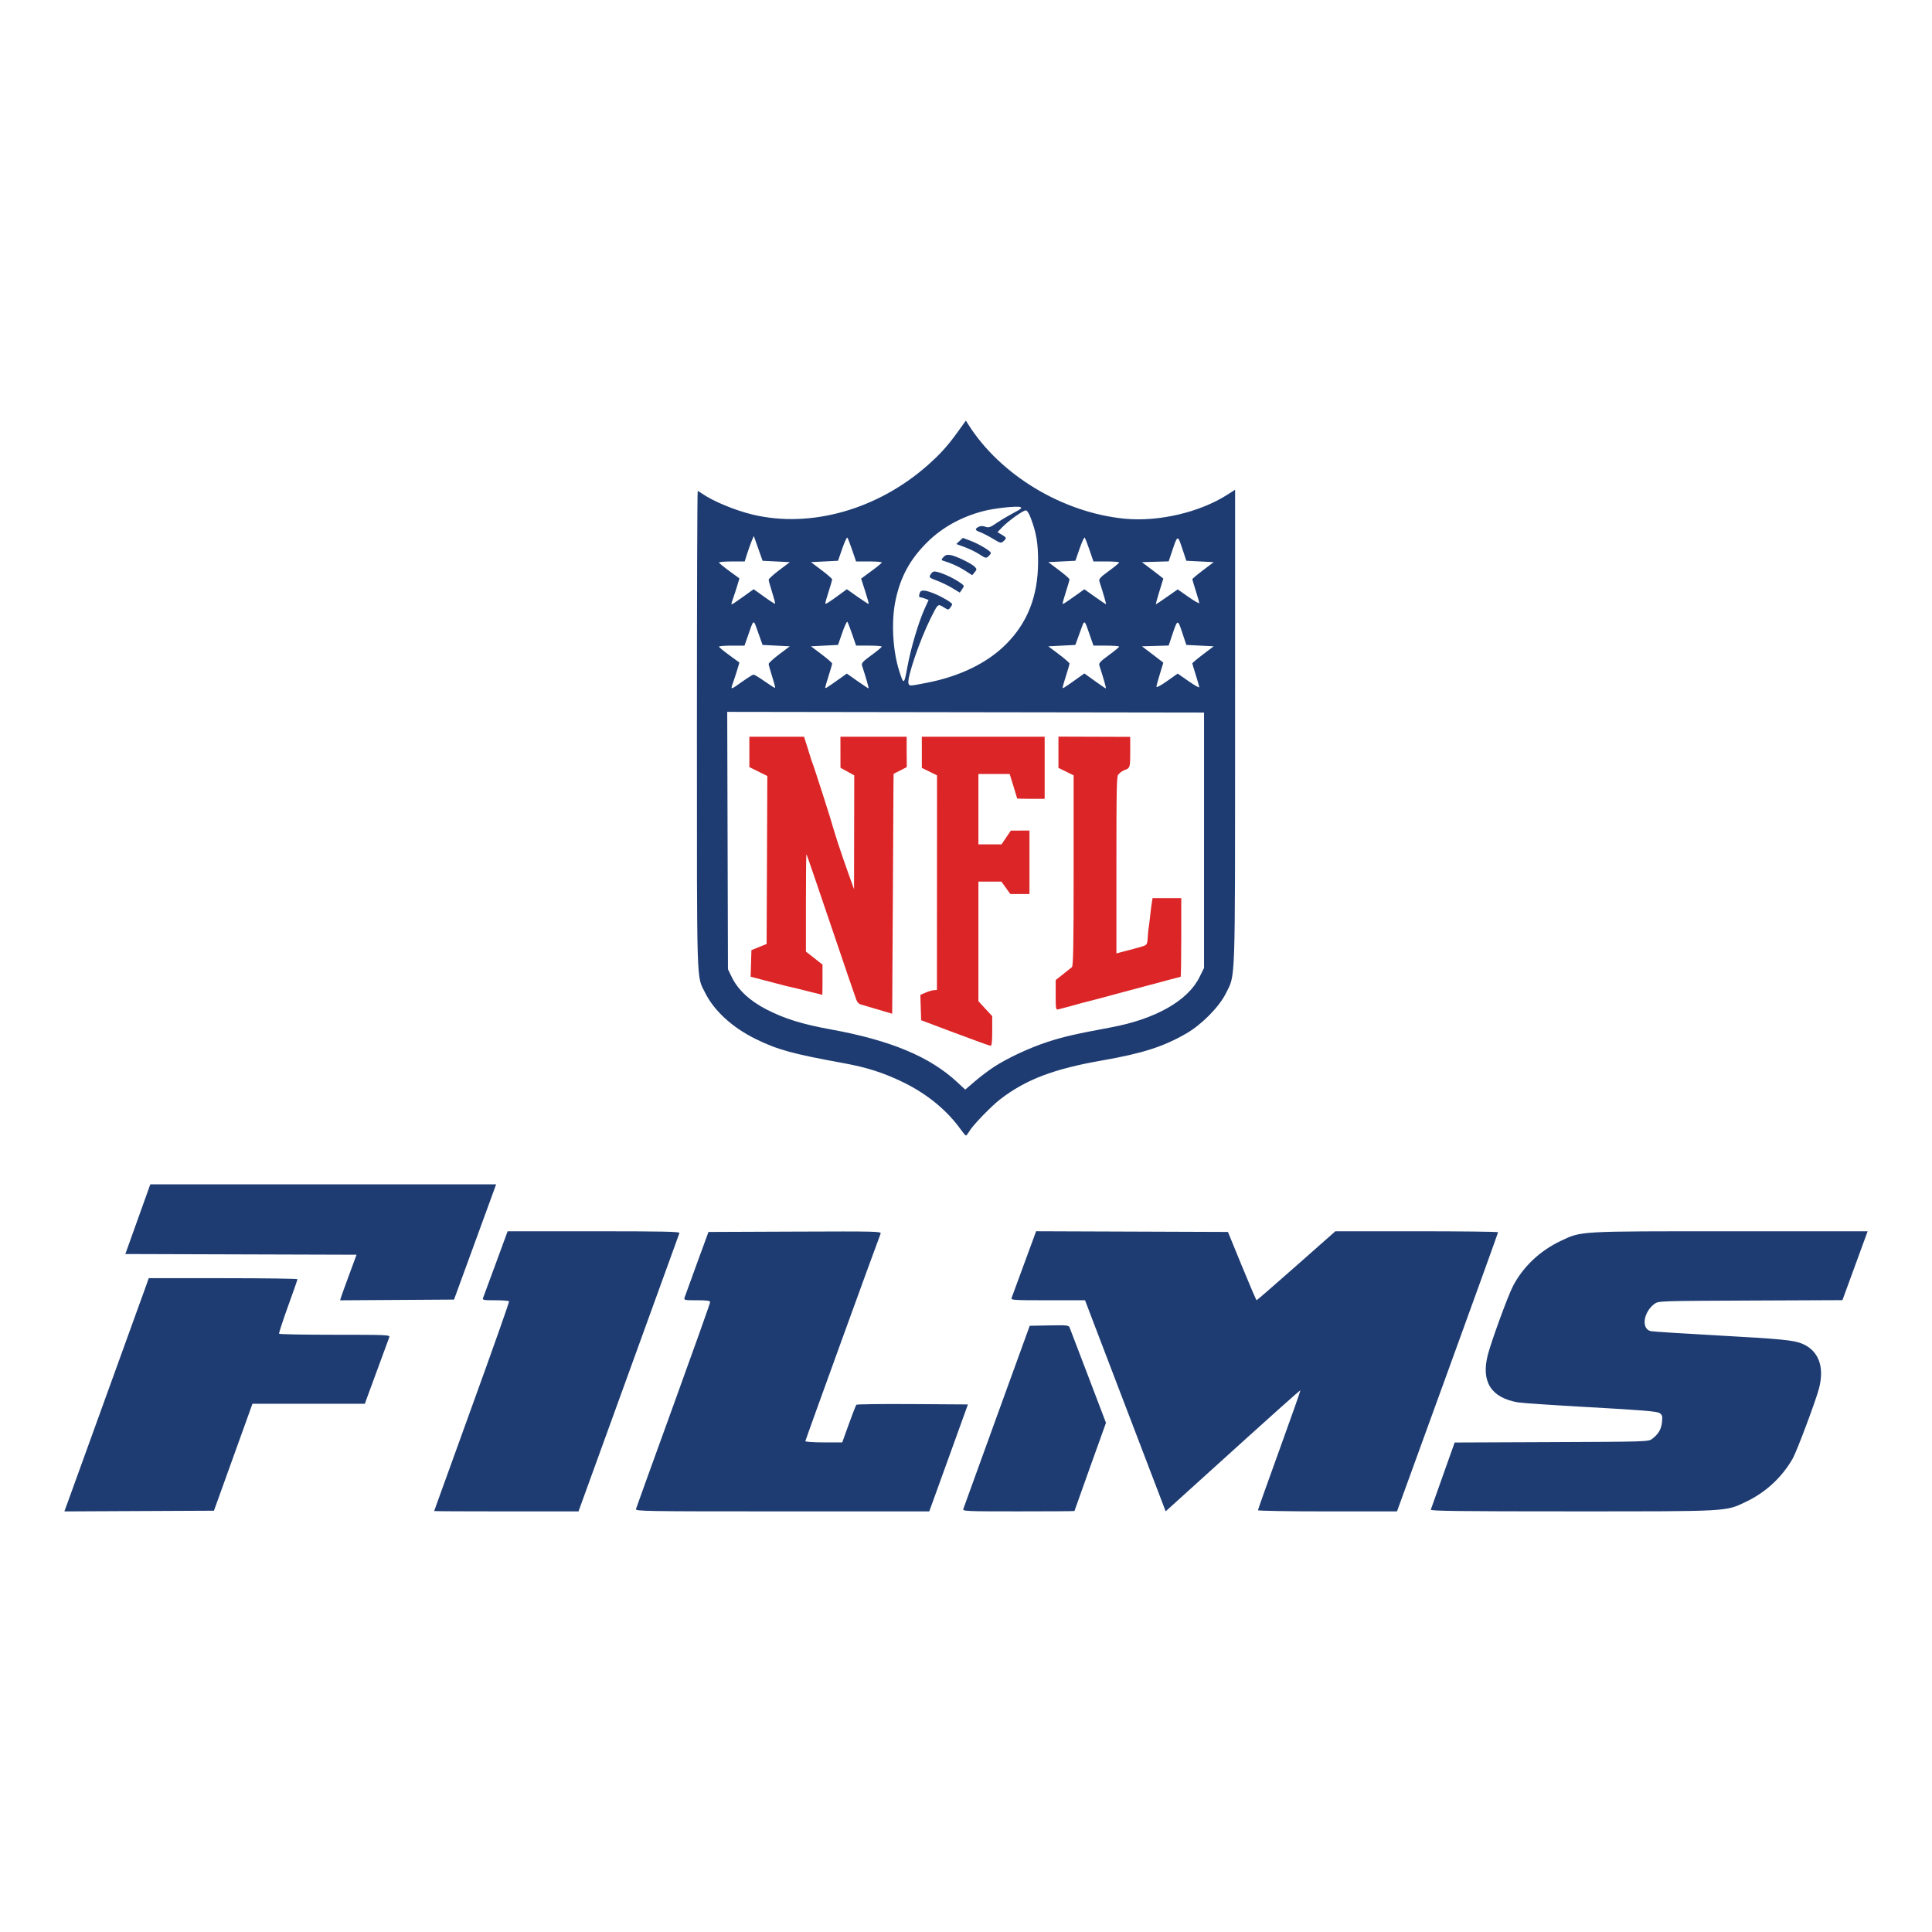
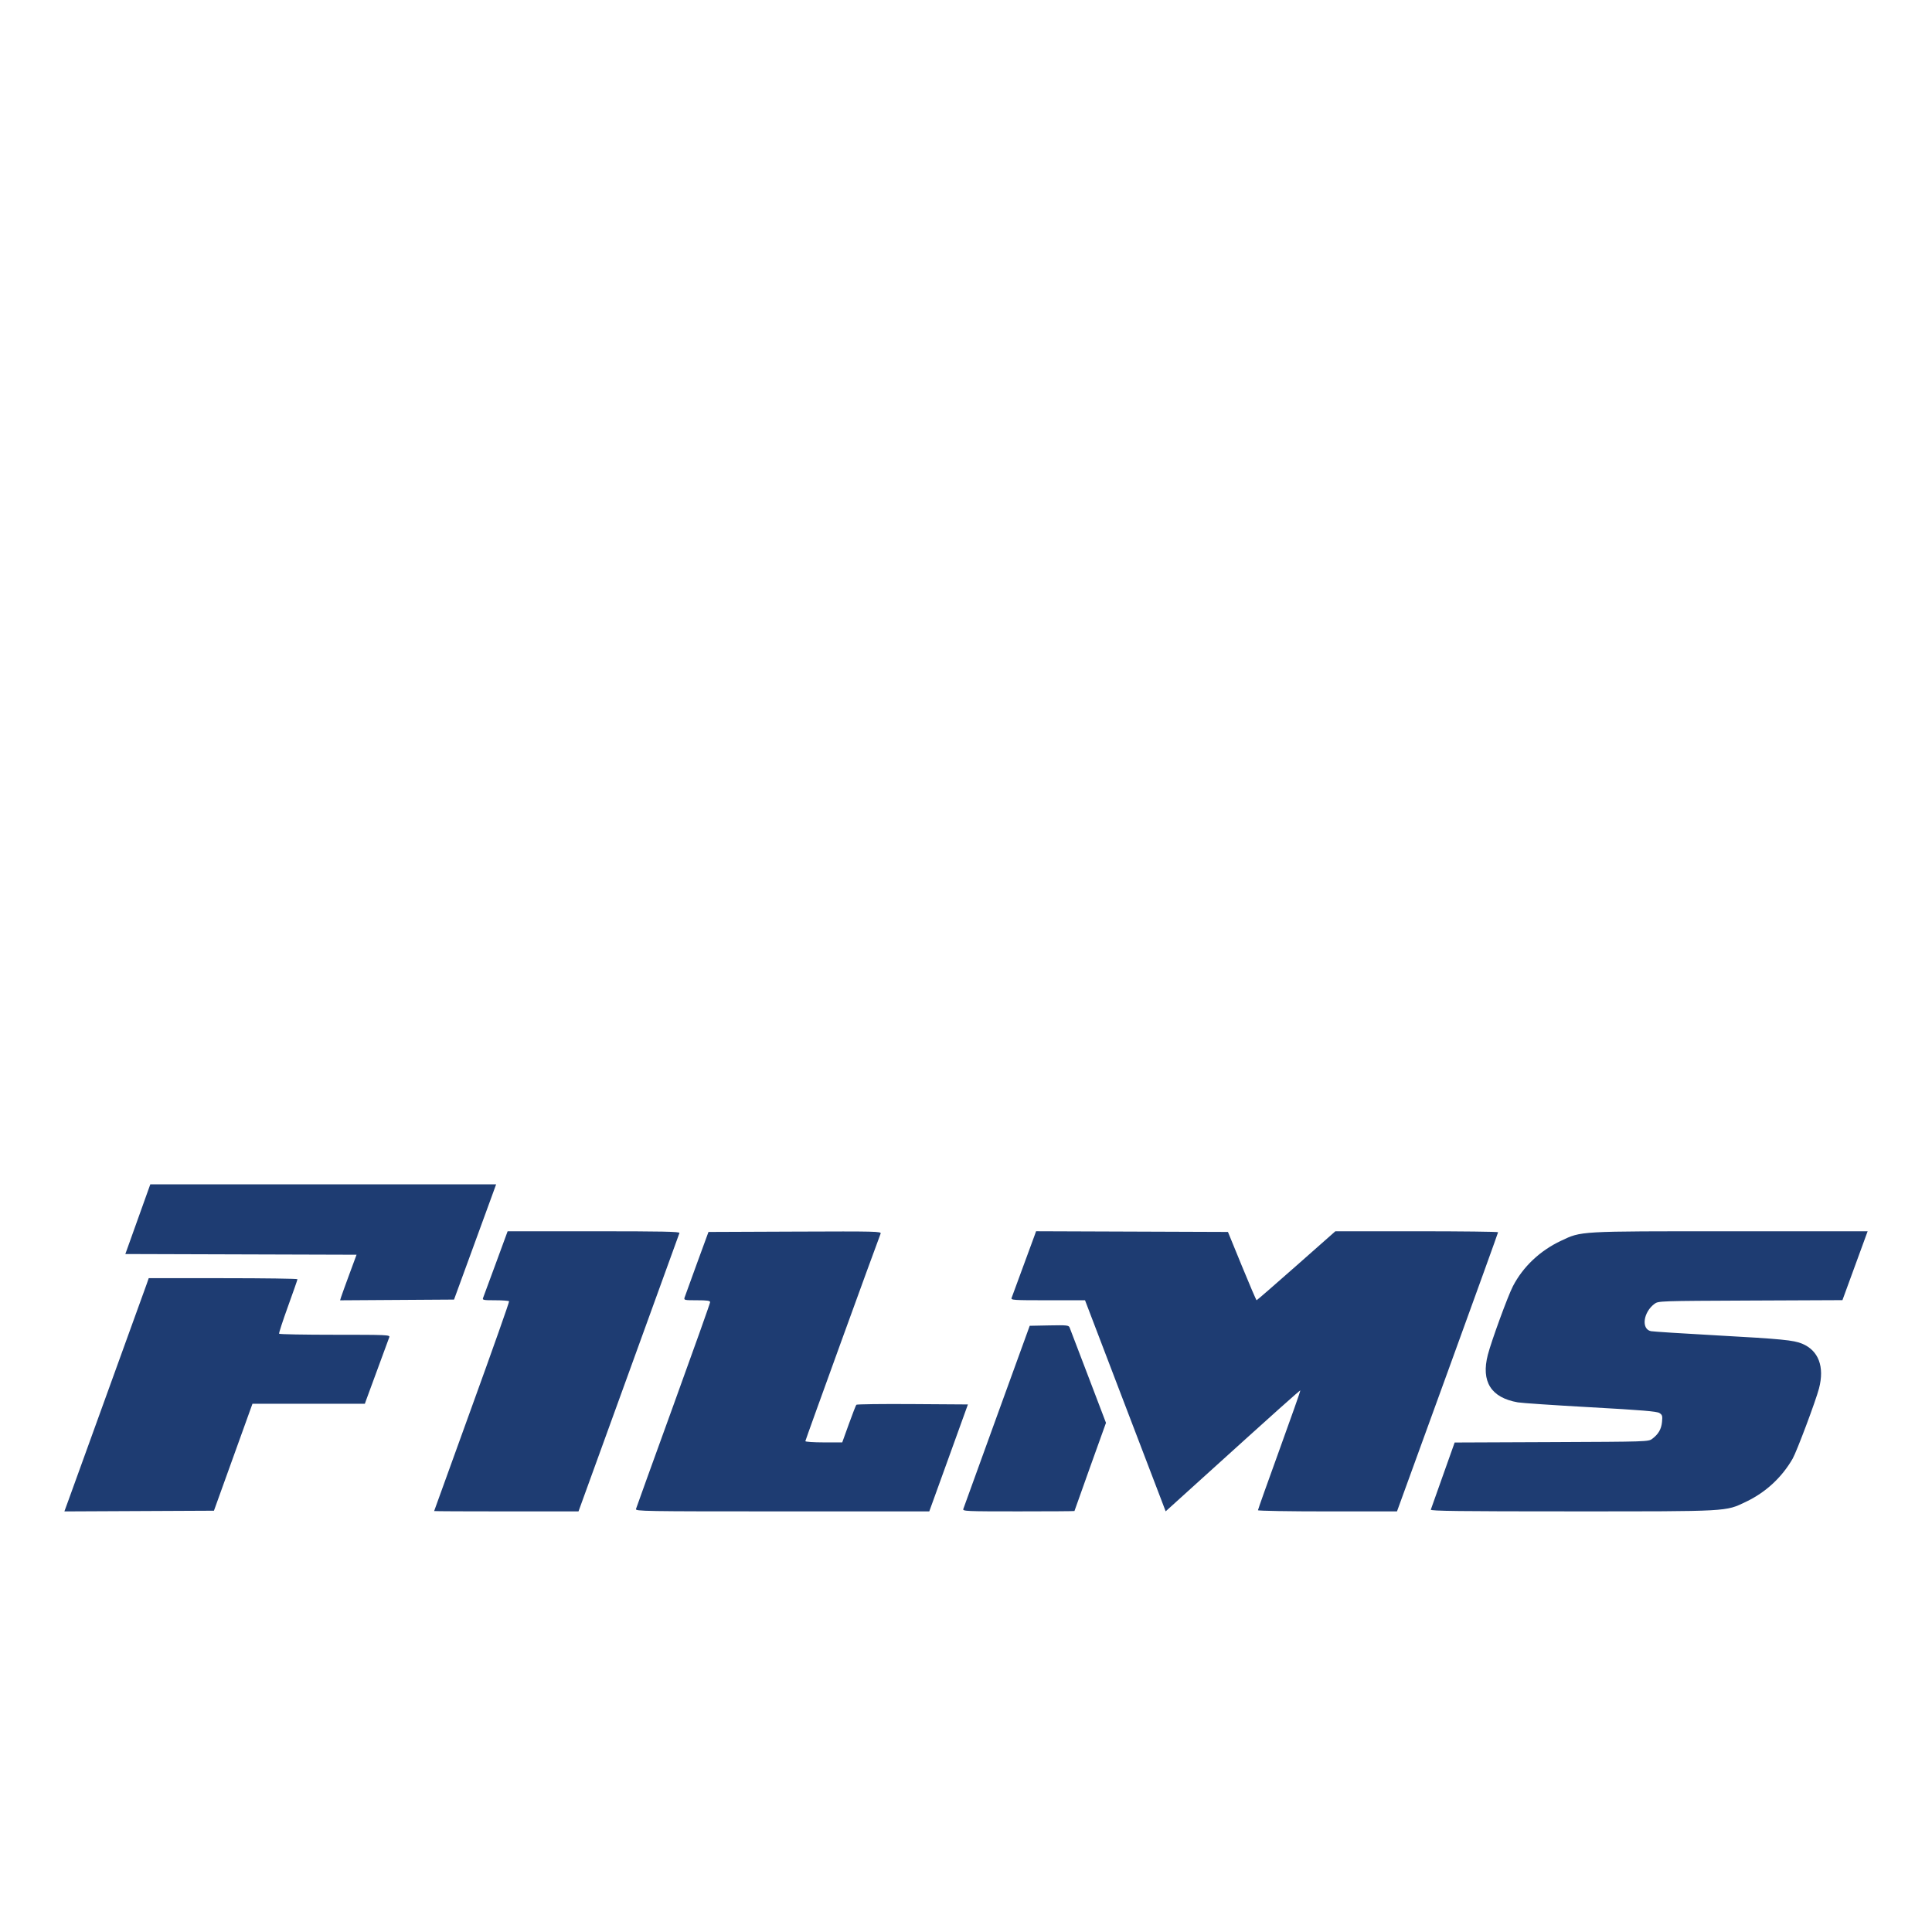
<svg xmlns="http://www.w3.org/2000/svg" width="700" height="700" viewBox="0 0 185.208 185.208" id="svg1" xml:space="preserve">
  <defs id="defs1" />
  <g id="layer1">
    <g id="g6" transform="translate(-3.3333372e-8,59.217)">
      <g id="g2" transform="translate(-34.52,69.602)">
        <g id="g1" transform="translate(1.921,-92.212)">
          <path style="fill:#1e3c72;fill-opacity:1" d="m 39.241,106.992 c 1.979,-5.452 7.263,-20.054 7.42,-20.506 l 0.195,-0.562 h 7.131 c 3.922,0 7.13,0.045 7.129,0.099 -0.001,0.055 -0.412,1.23 -0.912,2.613 -0.5,1.382 -0.883,2.558 -0.85,2.613 0.033,0.055 2.444,0.099 5.358,0.099 4.992,0 5.293,0.013 5.206,0.232 -0.095,0.24 -1.984,5.376 -2.214,6.019 l -0.13,0.364 h -5.387 -5.387 l -1.846,5.126 -1.846,5.126 -7.169,0.034 -7.169,0.034 z m 34.976,1.256 c 4.5e-4,-0.018 1.63,-4.528 3.622,-10.021 1.992,-5.493 3.595,-10.033 3.563,-10.087 -0.032,-0.055 -0.627,-0.099 -1.321,-0.099 -1.15,0 -1.255,-0.021 -1.171,-0.232 0.051,-0.127 0.601,-1.616 1.222,-3.307 l 1.13,-3.076 h 8.265 c 6.555,0 8.253,0.034 8.207,0.165 -0.032,0.091 -2.222,6.133 -4.868,13.428 l -4.81,13.262 h -6.92 c -3.806,0 -6.92,-0.015 -6.919,-0.033 z m 19.349,-0.198 c 0.036,-0.127 1.651,-4.599 3.587,-9.937 1.937,-5.338 3.521,-9.788 3.521,-9.889 0,-0.143 -0.277,-0.183 -1.266,-0.183 -1.201,0 -1.261,-0.013 -1.183,-0.262 0.046,-0.144 0.58,-1.617 1.187,-3.274 l 1.104,-3.013 8.296,-0.034 c 7.868,-0.032 8.291,-0.022 8.205,0.198 -0.468,1.199 -7.214,19.797 -7.214,19.889 0,0.067 0.785,0.121 1.768,0.121 h 1.768 l 0.632,-1.753 c 0.348,-0.964 0.672,-1.798 0.721,-1.854 0.049,-0.055 2.475,-0.085 5.392,-0.066 l 5.303,0.035 -1.504,4.167 c -0.827,2.292 -1.661,4.599 -1.852,5.126 l -0.348,0.959 h -14.091 c -13.357,0 -14.088,-0.012 -14.025,-0.232 z m 31.378,0 c 0.043,-0.127 1.493,-4.131 3.222,-8.897 l 3.145,-8.665 1.864,-0.037 c 1.683,-0.033 1.873,-0.014 1.959,0.198 0.052,0.129 0.858,2.239 1.791,4.689 l 1.697,4.454 -1.511,4.208 c -0.831,2.315 -1.511,4.224 -1.511,4.244 0,0.019 -2.415,0.035 -5.367,0.035 -5.052,0 -5.362,-0.014 -5.289,-0.232 z m 18.884,-1.128 c -0.286,-0.744 -2.026,-5.297 -3.868,-10.117 l -3.347,-8.764 h -3.564 c -3.341,0 -3.558,-0.014 -3.472,-0.232 0.095,-0.24 1.984,-5.377 2.214,-6.02 l 0.13,-0.365 9.197,0.034 9.197,0.034 1.34,3.274 c 0.737,1.801 1.37,3.273 1.406,3.273 0.036,-5.42e-4 1.751,-1.489 3.809,-3.307 l 3.743,-3.306 h 7.799 c 4.29,0 7.799,0.042 7.799,0.093 0,0.051 -2.181,6.094 -4.846,13.428 l -4.846,13.335 h -6.664 c -3.665,0 -6.664,-0.051 -6.664,-0.112 0,-0.062 0.924,-2.66 2.053,-5.775 1.129,-3.114 2.034,-5.682 2.01,-5.705 -0.04,-0.04 -2.183,1.877 -9.644,8.63 l -3.266,2.956 z m 25.932,1.194 c 0.031,-0.091 0.559,-1.577 1.172,-3.302 l 1.115,-3.137 9.284,-0.038 c 9.14,-0.037 9.29,-0.042 9.649,-0.311 0.599,-0.448 0.878,-0.926 0.945,-1.622 0.056,-0.584 0.028,-0.681 -0.25,-0.858 -0.245,-0.156 -1.678,-0.276 -6.597,-0.55 -3.456,-0.192 -6.595,-0.404 -6.975,-0.47 -2.569,-0.446 -3.543,-1.994 -2.874,-4.567 0.346,-1.331 1.919,-5.632 2.4,-6.56 0.97,-1.874 2.595,-3.411 4.605,-4.358 1.999,-0.941 1.566,-0.917 16.25,-0.917 h 13.153 l -1.208,3.302 -1.208,3.302 -8.821,0.038 c -8.716,0.038 -8.825,0.041 -9.194,0.315 -1.082,0.803 -1.293,2.424 -0.341,2.621 0.201,0.041 3.074,0.225 6.384,0.408 6.136,0.339 7.297,0.453 8.108,0.791 1.575,0.658 2.16,2.203 1.62,4.283 -0.307,1.184 -2.137,6.059 -2.53,6.742 -1.044,1.811 -2.585,3.233 -4.486,4.138 -1.97,0.938 -1.518,0.913 -16.677,0.913 -10.806,0 -13.568,-0.034 -13.523,-0.165 z M 65.294,87.744 c 0.051,-0.165 0.406,-1.147 0.789,-2.184 l 0.696,-1.884 -11.082,-0.034 -11.082,-0.034 1.196,-3.34 1.196,-3.34 h 16.576 16.576 l -0.421,1.158 c -0.232,0.637 -1.14,3.122 -2.018,5.523 l -1.596,4.366 -5.461,0.035 -5.461,0.035 z" id="path1" />
        </g>
      </g>
      <g id="g3" transform="translate(89.624,14.652)">
        <g id="g2-3" transform="translate(1.921,-92.212)">
-           <path style="fill:#dc2527;fill-opacity:1" d="M -6.3578288e-7,117.366 -3.241,116.145 l -0.038,-1.216 -0.038,-1.216 0.501,-0.214 c 0.276,-0.118 0.634,-0.224 0.795,-0.235 l 0.294,-0.021 0.005,-10.286 0.005,-10.286 -0.729,-0.358 -0.729,-0.358 v -1.494 -1.494 h 5.887 5.887 v 2.977 2.977 H 7.268 c -0.771,0 -1.287,-0.021 -1.303,-0.028 C 5.561,93.562 5.947,94.799 5.563,93.563 L 5.245,92.538 H 3.747 2.249 v 3.373 3.373 H 3.357 4.465 l 0.446,-0.658 0.446,-0.658 0.893,-0.003 0.893,-0.003 v 3.043 3.043 H 6.226 5.308 L 4.881,103.452 4.453,102.857 H 3.351 2.249 v 5.732 5.732 l 0.661,0.717 0.661,0.717 8.133e-4,1.422 c 6.023e-4,1.053 -0.042,1.421 -0.165,1.416 -0.091,-0.003 -1.624,-0.556 -3.407,-1.227 z M -6.945,115.248 c -1.826,-0.538 -0.003,-0.008 -1.833,-0.543 -0.399,-0.086 -0.546,-0.199 -0.677,-0.522 -0.092,-0.227 -1.193,-3.449 -2.448,-7.159 -1.255,-3.711 -2.305,-6.772 -2.333,-6.802 -0.028,-0.03 -0.051,2.059 -0.051,4.644 v 4.699 l 0.794,0.624 0.794,0.624 v 1.446 c 0,1.445 0.002,-0.003 -0.014,1.452 -6.284,-1.584 -0.109,0.037 -6.373,-1.606 l -0.501,-0.131 0.038,-1.276 0.038,-1.276 0.728,-0.292 0.728,-0.292 0.034,-8.054 0.034,-8.054 -0.861,-0.425 -0.861,-0.425 v -1.456 -1.456 h 2.62 2.62 l 0.306,0.949 c 0.168,0.522 0.32,1.013 0.337,1.091 0.017,0.078 0.069,0.231 0.114,0.341 0.189,0.449 1.978,6.035 1.992,6.218 0.609,2.037 1.324,4.017 2.045,6.019 l 0.01,-5.457 0.01,-5.457 -0.66,-0.364 -0.66,-0.364 -0.002,-1.488 -0.002,-1.488 h 3.175 3.175 v 1.529 c 0,0.986 0.024,1.375 -6.953e-4,1.388 -1.097,0.565 -0.009,0.015 -1.105,0.563 -0.141,0.071 -0.128,0.067 -0.146,0.098 -0.017,0.03 -0.032,5.114 -0.07,11.452 l -0.068,11.524 z M 9.657,113.737 v -1.441 l 0.695,-0.551 c 0.382,-0.303 0.769,-0.614 0.86,-0.69 0.129,-0.109 0.165,-2.126 0.165,-9.263 v -9.124 l -0.728,-0.357 -0.728,-0.357 v -1.498 -1.498 l 3.44,0.012 3.44,0.012 v 1.44 c 0,1.338 -0.021,1.454 -0.294,1.645 -0.413,0.161 -0.597,0.233 -0.831,0.519 -0.173,0.066 -0.198,1.161 -0.198,8.615 v 8.539 l 0.364,-0.097 c 0.929,-0.239 0.002,-0.007 0.944,-0.245 0.048,-0.012 0.002,-0.007 0.75,-0.206 0.856,-0.228 0.848,-0.24 0.92,-0.669 0.075,-0.907 0.071,-0.91 0.071,-0.91 0.069,-0.47 0.156,-1.153 0.192,-1.516 0.036,-0.364 0.101,-0.885 0.144,-1.158 l 0.078,-0.496 h 1.377 1.377 v 3.77 c 0,2.074 -0.027,3.77 -0.06,3.77 -0.033,0 -1.496,0.388 -3.252,0.861 -1.755,0.474 -4.384,1.173 -4.919,1.317 -2.464,0.644 1.3e-4,-0.025 -2.449,0.655 -0.489,0.136 -1,0.252 -1.127,0.29 -0.211,0.063 -0.232,-0.061 -0.232,-1.371 z" id="path2-2" />
-           <path style="fill:#1e3c72;fill-opacity:1" d="m 0.539,126.597 c -1.314,-1.829 -3.217,-3.389 -5.483,-4.494 -1.905,-0.929 -3.491,-1.436 -5.813,-1.858 -4.809,-0.875 -6.277,-1.28 -8.359,-2.307 -2.235,-1.103 -3.979,-2.702 -4.839,-4.437 -0.83,-1.675 -0.78,-0.079 -0.782,-25.162 -8.64e-4,-12.606 0.034,-22.92 0.077,-22.92 0.043,0 0.237,0.112 0.43,0.248 1.023,0.722 3.168,1.609 4.862,2.012 5.55,1.318 11.95,-0.49 16.748,-4.733 1.223,-1.082 1.942,-1.881 2.927,-3.253 l 0.739,-1.03 0.233,0.369 c 3.065,4.86 9.057,8.466 15.014,9.036 3.241,0.31 7.18,-0.613 9.819,-2.301 l 0.744,-0.476 -0.002,22.719 c -0.003,25.195 0.049,23.693 -0.885,25.564 -0.655,1.311 -2.318,2.992 -3.809,3.851 -2.184,1.258 -4.178,1.897 -8.004,2.566 -4.664,0.815 -7.322,1.822 -9.79,3.709 -0.865,0.662 -2.632,2.486 -2.983,3.08 -0.137,0.232 -0.285,0.421 -0.33,0.421 -0.045,0 -0.276,-0.271 -0.513,-0.601 z m 3.177,-5.964 c 1.366,-0.884 3.44,-1.849 5.214,-2.426 1.462,-0.476 2.671,-0.752 6.026,-1.376 4.27,-0.794 7.375,-2.557 8.489,-4.82 l 0.434,-0.881 V 98.891 86.651 l -22.855,-0.033 -22.855,-0.033 0.035,12.337 0.035,12.337 0.387,0.794 c 0.579,1.188 1.737,2.257 3.327,3.07 1.727,0.883 3.406,1.404 6.11,1.896 5.764,1.049 9.526,2.618 12.163,5.072 l 0.759,0.707 0.924,-0.795 c 0.508,-0.437 1.322,-1.053 1.809,-1.368 z M -20.373,83.674 c 0.51,-0.364 0.992,-0.661 1.072,-0.661 0.08,0 0.566,0.297 1.081,0.66 0.515,0.363 0.958,0.639 0.983,0.613 0.026,-0.026 -0.103,-0.516 -0.286,-1.09 -0.183,-0.574 -0.334,-1.116 -0.335,-1.205 -9.29e-4,-0.089 0.456,-0.506 1.014,-0.926 l 1.016,-0.764 -1.307,-0.066 -1.307,-0.066 -0.425,-1.191 c -0.479,-1.344 -0.387,-1.381 -1.012,0.409 l -0.296,0.848 h -1.224 c -0.673,0 -1.222,0.045 -1.22,0.099 0.002,0.055 0.443,0.419 0.98,0.811 l 0.976,0.711 -0.187,0.631 c -0.103,0.347 -0.276,0.883 -0.385,1.19 -0.299,0.848 -0.333,0.849 0.861,-0.003 z m 9.138,-0.141 0.869,-0.618 1.01,0.71 c 0.556,0.391 1.038,0.71 1.072,0.71 0.051,0 -0.225,-0.968 -0.624,-2.19 -0.074,-0.226 0.078,-0.393 0.9,-0.992 0.544,-0.396 0.991,-0.765 0.993,-0.82 0.002,-0.055 -0.552,-0.099 -1.23,-0.099 H -9.479 L -9.852,79.143 c -0.205,-0.6 -0.413,-1.137 -0.463,-1.194 -0.049,-0.056 -0.27,0.42 -0.491,1.058 l -0.402,1.161 -1.299,0.066 -1.299,0.066 1.016,0.764 c 0.559,0.42 1.016,0.82 1.016,0.888 0,0.068 -0.148,0.588 -0.329,1.154 -0.181,0.567 -0.33,1.078 -0.331,1.137 -0.002,0.131 0.097,0.072 1.198,-0.711 z m 22.763,-0.007 0.879,-0.625 0.994,0.717 c 0.547,0.394 1.025,0.717 1.062,0.717 0.057,0 -0.205,-0.927 -0.618,-2.19 -0.074,-0.226 0.078,-0.393 0.9,-0.992 0.544,-0.396 0.991,-0.765 0.993,-0.82 0.002,-0.055 -0.551,-0.099 -1.229,-0.099 H 13.278 L 12.968,79.342 c -0.601,-1.73 -0.509,-1.696 -0.994,-0.364 l -0.433,1.191 -1.296,0.066 -1.296,0.066 1.016,0.764 c 0.559,0.42 1.016,0.82 1.016,0.888 0,0.068 -0.148,0.588 -0.329,1.154 -0.181,0.567 -0.33,1.078 -0.331,1.137 -0.002,0.131 0.096,0.072 1.208,-0.718 z m 10.857,0.109 c 0.567,0.397 1.031,0.66 1.031,0.584 0,-0.076 -0.148,-0.602 -0.329,-1.169 -0.181,-0.567 -0.33,-1.068 -0.331,-1.113 -9.29e-4,-0.046 0.46,-0.433 1.024,-0.86 l 1.025,-0.777 -1.312,-0.066 -1.312,-0.066 -0.39,-1.173 c -0.44,-1.322 -0.448,-1.32 -0.961,0.209 l -0.342,1.021 -1.281,0.038 -1.281,0.038 1.025,0.777 c 0.564,0.427 1.025,0.784 1.025,0.794 -1e-5,0.009 -0.148,0.493 -0.329,1.075 -0.181,0.582 -0.33,1.137 -0.331,1.234 -0.001,0.097 0.452,-0.145 1.018,-0.546 l 1.02,-0.721 z m -25.097,0.165 c 3.165,-0.611 5.799,-1.89 7.602,-3.693 2.073,-2.073 3.069,-4.621 3.08,-7.876 C 7.975,70.439 7.815,69.469 7.275,68.024 7.098,67.552 6.916,67.27 6.787,67.27 c -0.263,0 -1.693,1.025 -2.268,1.626 l -0.442,0.461 0.409,0.241 c 0.477,0.282 0.491,0.334 0.164,0.629 C 4.42,70.437 4.361,70.423 3.63,69.983 3.204,69.726 2.659,69.446 2.42,69.359 1.915,69.176 1.877,69.057 2.258,68.853 2.446,68.752 2.65,68.747 2.906,68.836 3.23,68.95 3.372,68.904 3.988,68.485 4.378,68.22 5.107,67.786 5.609,67.52 6.378,67.112 6.477,67.022 6.241,66.947 5.884,66.834 3.744,67.071 2.727,67.337 c -2.123,0.555 -3.949,1.566 -5.375,2.976 -1.661,1.642 -2.585,3.341 -3.056,5.622 -0.414,2.007 -0.263,4.786 0.367,6.747 0.431,1.341 0.461,1.324 0.782,-0.43 0.325,-1.776 1.063,-4.262 1.652,-5.562 l 0.377,-0.832 -0.334,-0.127 c -0.183,-0.07 -0.389,-0.127 -0.457,-0.127 -0.143,0 -0.158,-0.154 -0.043,-0.452 0.111,-0.29 0.515,-0.257 1.416,0.113 0.757,0.311 1.676,0.864 1.678,1.008 4.9717e-4,0.041 -0.08,0.185 -0.179,0.32 -0.174,0.238 -0.194,0.237 -0.645,-0.041 -0.55,-0.34 -0.532,-0.356 -1.224,1.028 -1.058,2.114 -2.319,5.816 -2.14,6.283 0.1,0.261 0.06,0.262 1.742,-0.062 z m 2.448,-9.087 c -0.4,-0.242 -1.068,-0.565 -1.484,-0.717 -0.677,-0.247 -0.742,-0.304 -0.62,-0.532 0.075,-0.141 0.213,-0.285 0.306,-0.321 0.317,-0.122 1.884,0.546 2.682,1.144 0.275,0.206 0.278,0.23 0.066,0.541 L 0.463,75.155 Z M 0.935,73.024 C 0.323,72.633 -0.396,72.313 -1.176,72.082 c -0.145,-0.043 -0.131,-0.112 0.065,-0.328 0.188,-0.208 0.352,-0.257 0.679,-0.204 0.537,0.087 2.065,0.83 2.346,1.141 0.191,0.211 0.189,0.255 -0.026,0.512 l -0.235,0.281 z M 2.341,71.48 C 1.996,71.255 1.356,70.942 0.92,70.784 l -0.793,-0.287 0.315,-0.295 0.315,-0.295 0.72,0.269 c 0.799,0.299 1.964,0.995 1.964,1.173 0,0.063 -0.106,0.21 -0.235,0.328 -0.218,0.197 -0.281,0.183 -0.863,-0.196 z m -22.641,4.067 1.003,-0.72 1.004,0.721 c 0.552,0.396 1.027,0.699 1.054,0.672 0.027,-0.027 -0.101,-0.519 -0.284,-1.092 -0.183,-0.574 -0.334,-1.116 -0.335,-1.205 -9.29e-4,-0.089 0.456,-0.506 1.014,-0.926 l 1.016,-0.764 -1.307,-0.066 -1.307,-0.066 -0.421,-1.19 -0.421,-1.19 -0.207,0.495 c -0.114,0.272 -0.31,0.823 -0.436,1.223 l -0.229,0.728 h -1.233 c -0.678,0 -1.231,0.045 -1.229,0.099 0.002,0.055 0.443,0.419 0.98,0.811 l 0.976,0.711 -0.187,0.631 c -0.103,0.347 -0.276,0.883 -0.385,1.19 -0.218,0.617 -0.226,0.658 -0.133,0.658 0.035,0 0.515,-0.324 1.067,-0.72 z m 9.133,-0.13 0.805,-0.59 1.028,0.728 c 0.565,0.4 1.046,0.709 1.069,0.687 0.023,-0.023 -0.132,-0.577 -0.343,-1.232 -0.212,-0.655 -0.385,-1.194 -0.386,-1.198 -8.768e-4,-0.004 0.443,-0.331 0.987,-0.728 0.544,-0.396 0.99,-0.765 0.992,-0.82 0.002,-0.055 -0.552,-0.099 -1.23,-0.099 h -1.234 l -0.373,-1.091 c -0.205,-0.6 -0.413,-1.137 -0.463,-1.194 -0.049,-0.056 -0.27,0.42 -0.491,1.058 l -0.402,1.161 -1.299,0.066 -1.299,0.066 1.016,0.764 c 0.559,0.42 1.016,0.82 1.016,0.888 0,0.068 -0.148,0.588 -0.329,1.154 -0.181,0.567 -0.33,1.077 -0.331,1.134 -0.002,0.136 0.285,-0.035 1.267,-0.755 z m 22.694,0.041 0.877,-0.624 1.011,0.716 c 0.556,0.394 1.035,0.716 1.064,0.716 0.044,0 -0.252,-1.025 -0.632,-2.19 -0.074,-0.226 0.078,-0.393 0.9,-0.992 0.544,-0.396 0.991,-0.765 0.993,-0.82 0.002,-0.055 -0.552,-0.099 -1.23,-0.099 H 13.275 l -0.373,-1.091 c -0.205,-0.6 -0.413,-1.137 -0.463,-1.194 -0.049,-0.056 -0.27,0.42 -0.491,1.058 l -0.402,1.161 -1.299,0.066 -1.299,0.066 1.016,0.764 c 0.559,0.42 1.016,0.82 1.016,0.888 0,0.068 -0.148,0.588 -0.329,1.154 -0.181,0.567 -0.33,1.078 -0.331,1.137 -0.002,0.131 0.097,0.072 1.206,-0.717 z m 8.812,0.096 1.013,-0.712 1.032,0.723 c 0.568,0.398 1.032,0.661 1.032,0.585 0,-0.076 -0.148,-0.602 -0.329,-1.169 -0.181,-0.567 -0.33,-1.068 -0.331,-1.113 -9.29e-4,-0.046 0.46,-0.433 1.024,-0.86 l 1.025,-0.777 -1.312,-0.066 -1.312,-0.066 -0.39,-1.173 c -0.44,-1.322 -0.448,-1.32 -0.961,0.209 l -0.342,1.021 -1.281,0.038 -1.281,0.038 1.025,0.777 c 0.564,0.427 1.025,0.787 1.025,0.8 0,0.013 -0.172,0.571 -0.382,1.241 -0.21,0.669 -0.356,1.217 -0.325,1.217 0.031,0 0.512,-0.321 1.069,-0.712 z" id="path1-2" />
-         </g>
+           </g>
      </g>
    </g>
  </g>
</svg>